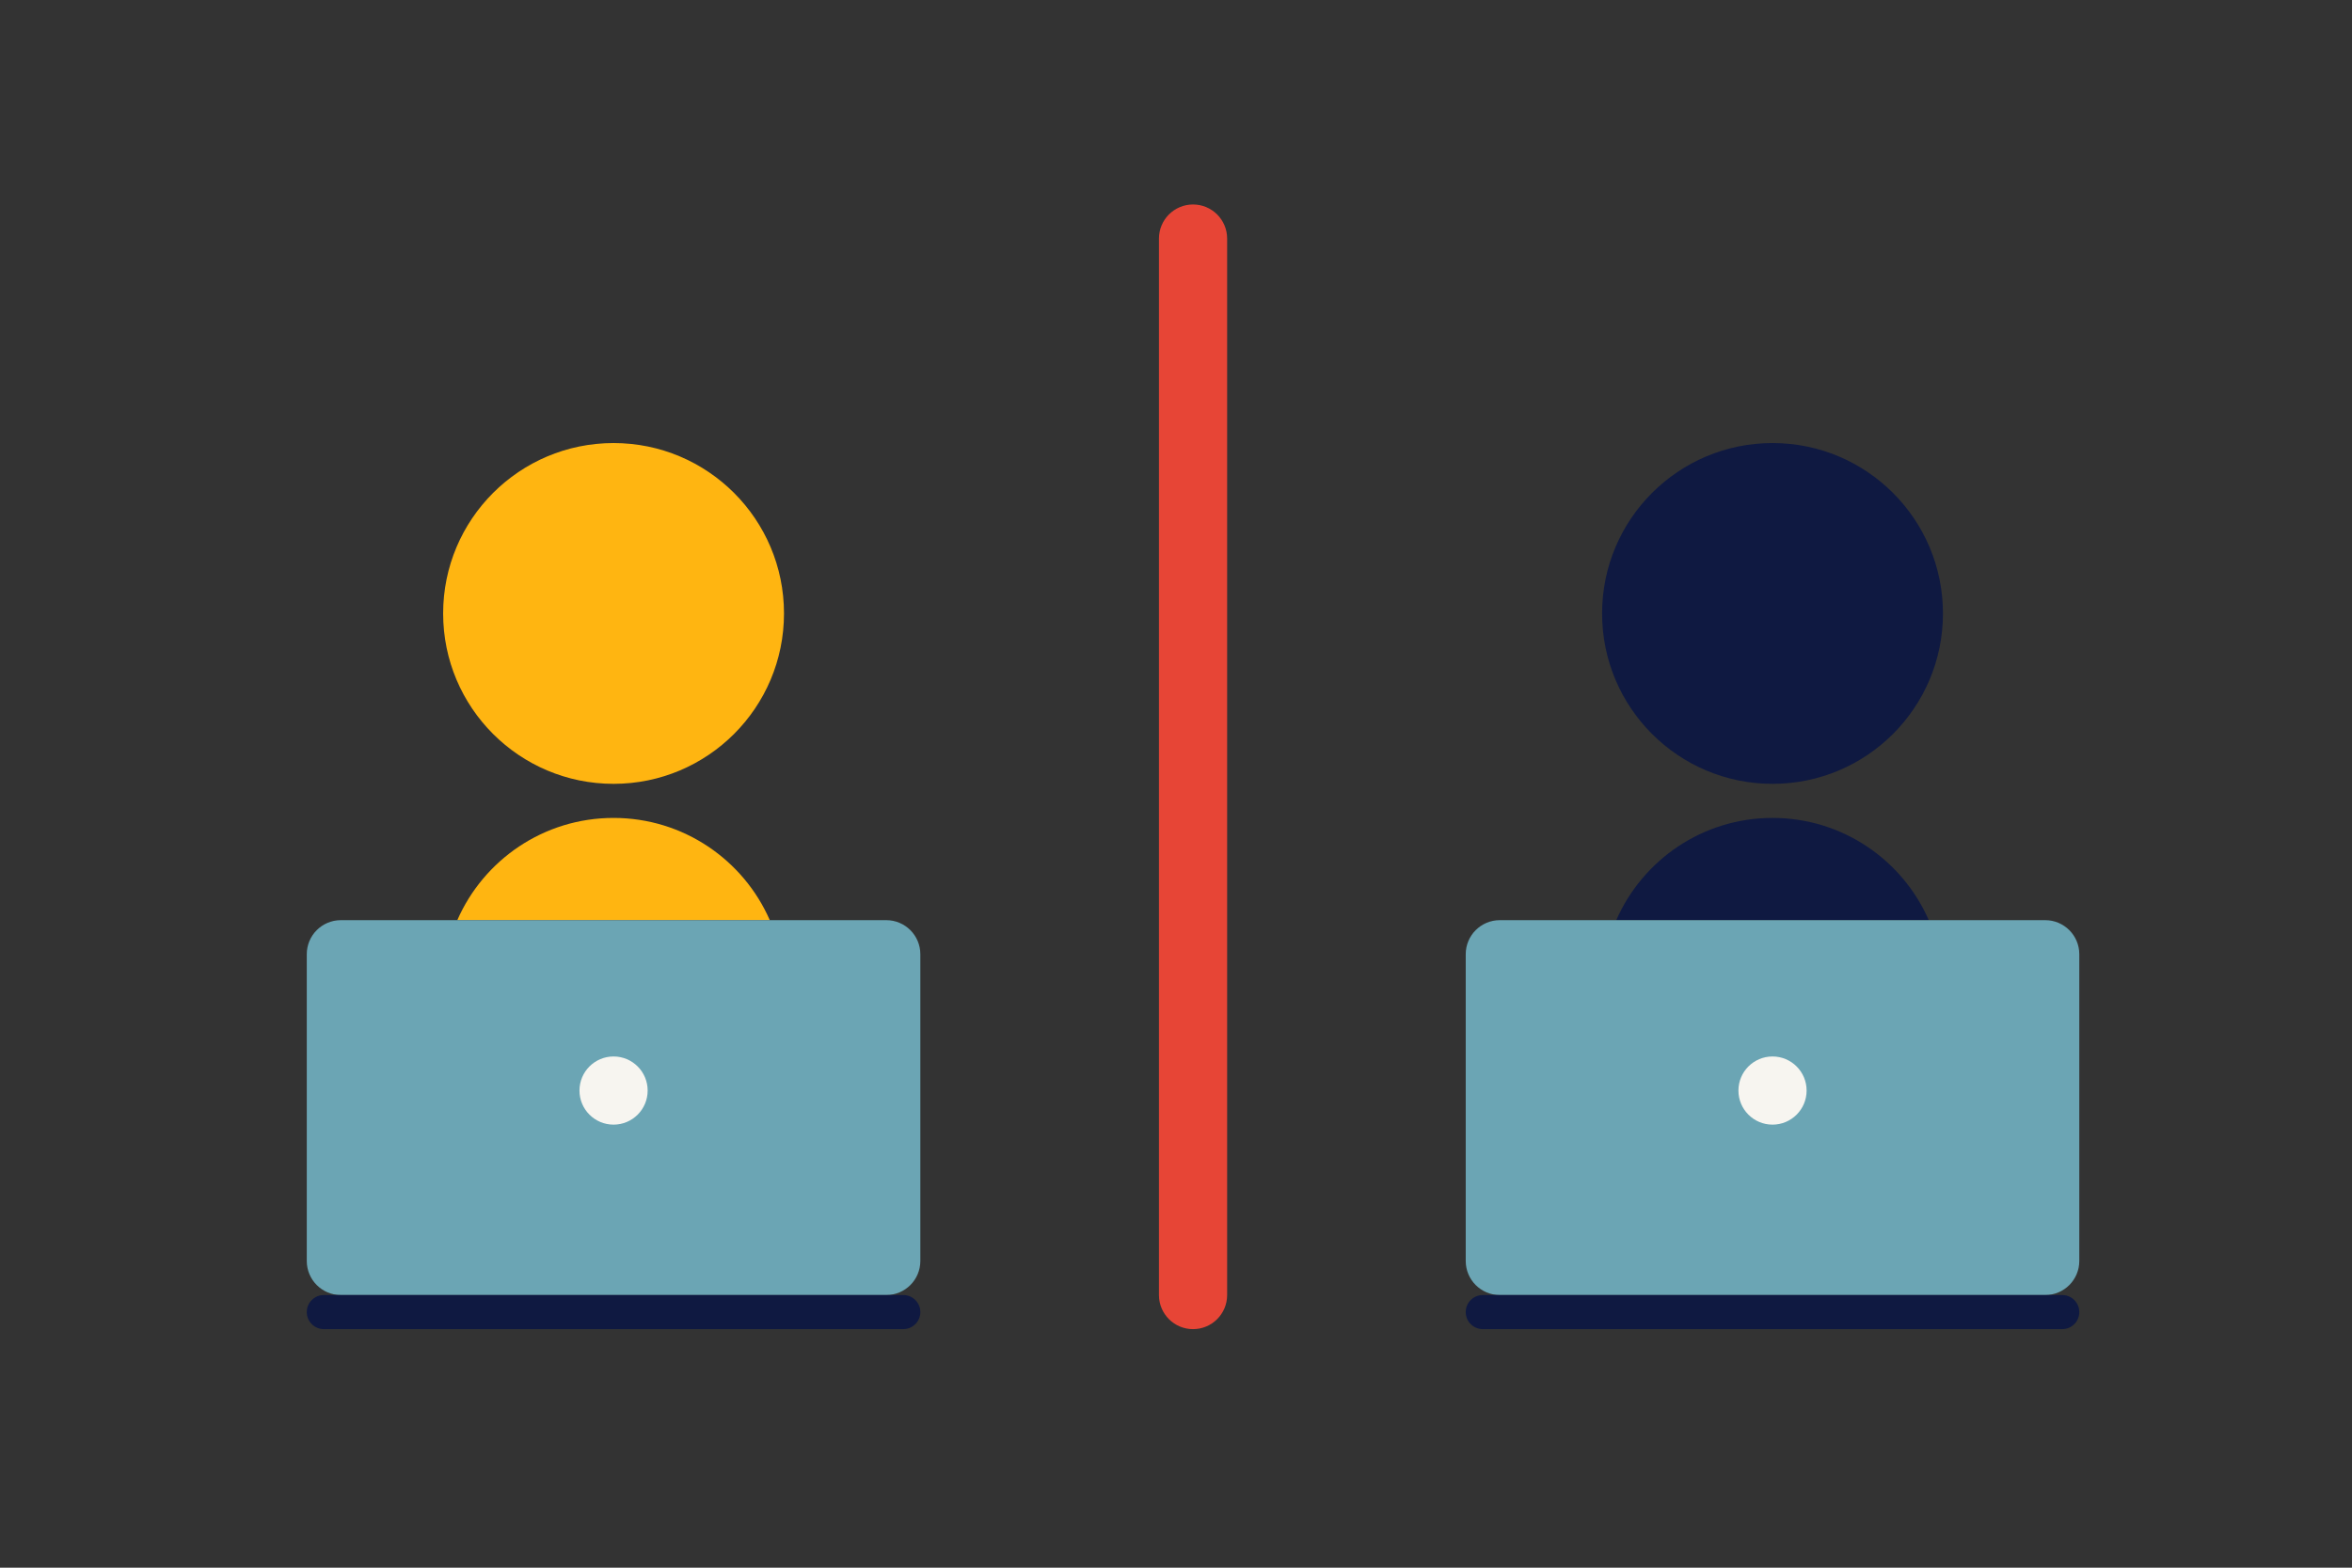
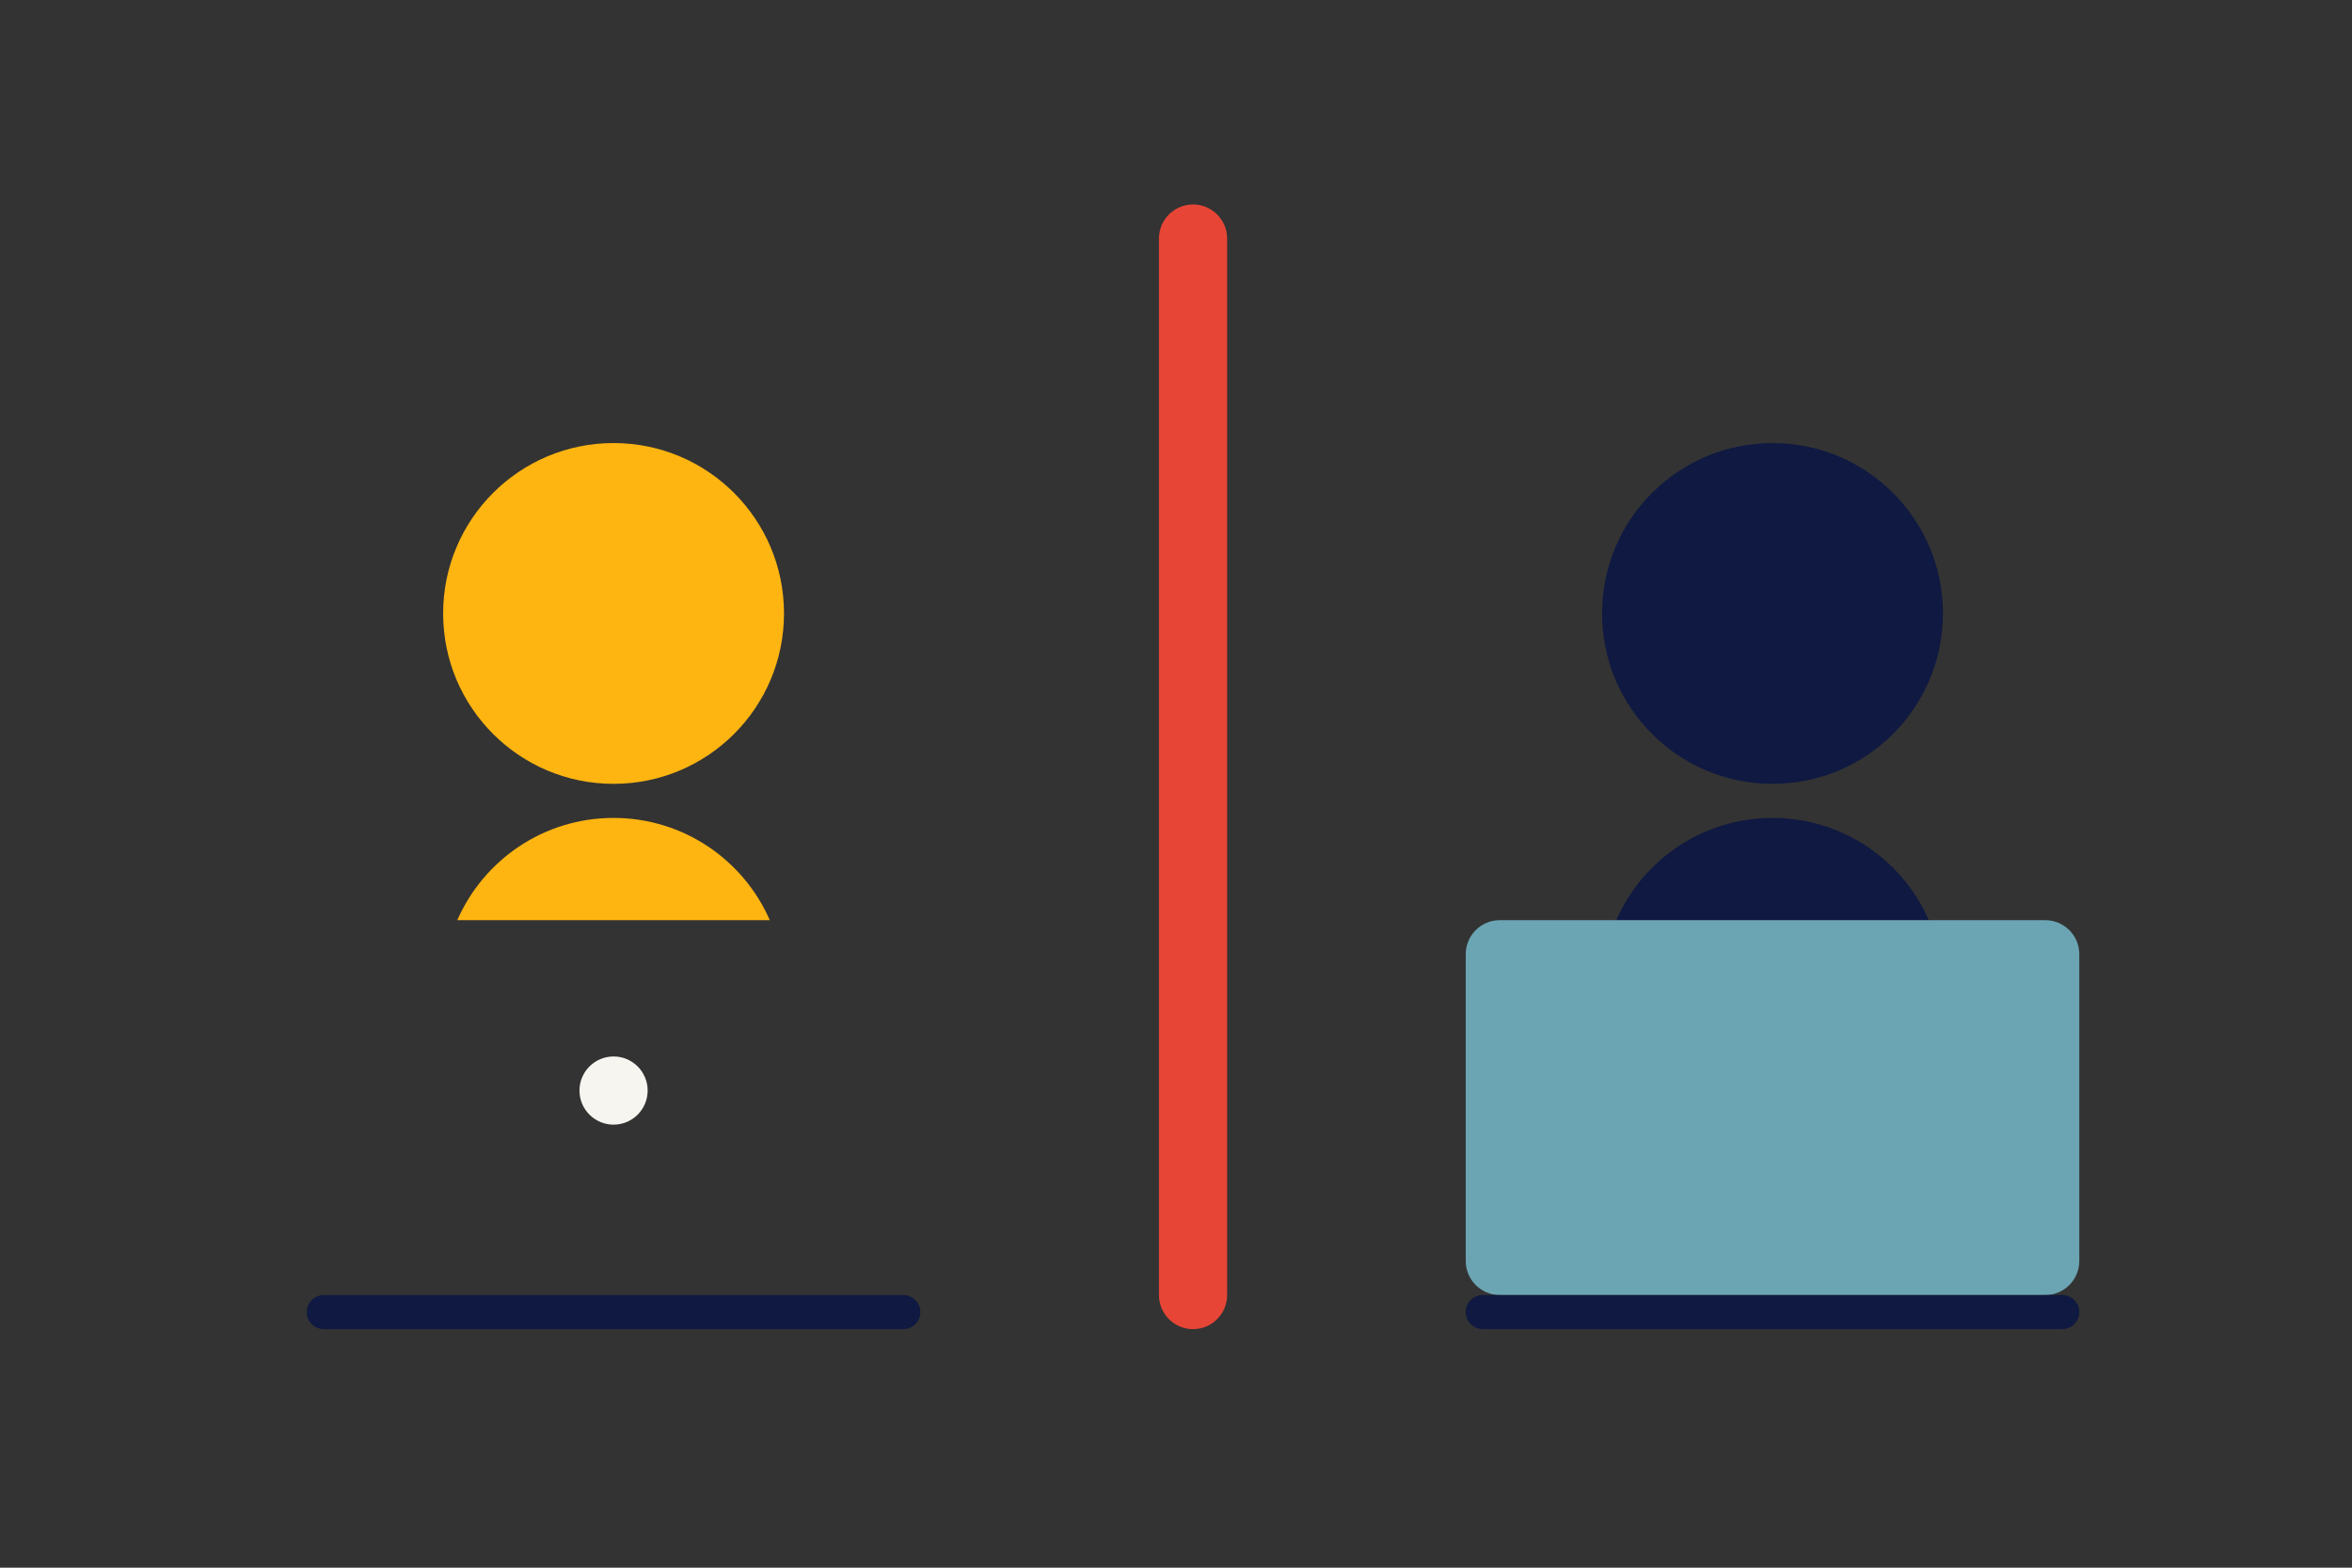
<svg xmlns="http://www.w3.org/2000/svg" version="1.1" x="0px" y="0px" viewBox="0 0 1275 850" style="enable-background:new 0 0 1275 850;" xml:space="preserve">
  <rect x="0" y="0" width="1275" height="850" fill="#333333" stroke="none" />
  <style type="text/css">
	.st0{fill:#FFB511;}
	.st1{fill:#6BA5B4;}
	.st2{fill:#F7F5F0;}
	.st3{fill:#0F1941;}
	.st4{fill:#E74536;}
</style>
  <g id="Laag_1">
</g>
  <g id="Illustratie">
    <g>
      <g>
        <path class="st0" d="M425,332.61c0,51.03-41.36,92.39-92.39,92.39s-92.39-41.36-92.39-92.39s41.37-92.39,92.39-92.39     S425,281.58,425,332.61" />
        <path class="st0" d="M417.3,498.91c-14.26-32.63-46.81-55.43-84.7-55.43s-70.44,22.81-84.7,55.43H417.3z" />
-         <path class="st1" d="M480.44,702.17H184.78c-10.21,0-18.48-8.27-18.48-18.48v-166.3c0-10.21,8.27-18.48,18.48-18.48h295.65     c10.21,0,18.48,8.27,18.48,18.48v166.3C498.91,693.9,490.64,702.17,480.44,702.17z" />
        <circle class="st2" cx="332.61" cy="591.3" r="18.48" />
        <path class="st3" d="M489.67,720.65H175.54c-5.1,0-9.24-4.14-9.24-9.24v0c0-5.1,4.14-9.24,9.24-9.24h314.13     c5.1,0,9.24,4.14,9.24,9.24v0C498.91,716.52,494.78,720.65,489.67,720.65z" />
      </g>
      <g>
        <path class="st3" d="M1053.26,332.61c0,51.03-41.36,92.39-92.39,92.39s-92.39-41.36-92.39-92.39s41.37-92.39,92.39-92.39     S1053.26,281.58,1053.26,332.61" />
        <path class="st3" d="M1045.57,498.91c-14.26-32.63-46.81-55.43-84.7-55.43s-70.44,22.81-84.7,55.43H1045.57z" />
        <path class="st1" d="M1108.7,702.17H813.04c-10.21,0-18.48-8.27-18.48-18.48v-166.3c0-10.21,8.27-18.48,18.48-18.48h295.65     c10.21,0,18.48,8.27,18.48,18.48v166.3C1127.17,693.9,1118.9,702.17,1108.7,702.17z" />
-         <circle class="st2" cx="960.87" cy="591.3" r="18.48" />
        <path class="st3" d="M1117.93,720.65H803.8c-5.1,0-9.24-4.14-9.24-9.24v0c0-5.1,4.14-9.24,9.24-9.24h314.13     c5.1,0,9.24,4.14,9.24,9.24v0C1127.17,716.52,1123.04,720.65,1117.93,720.65z" />
      </g>
      <path class="st4" d="M646.74,110.87L646.74,110.87c-10.21,0-18.48,8.27-18.48,18.48v572.83c0,10.21,8.27,18.48,18.48,18.48h0    c10.21,0,18.48-8.27,18.48-18.48V129.35C665.22,119.14,656.94,110.87,646.74,110.87z" />
    </g>
  </g>
</svg>